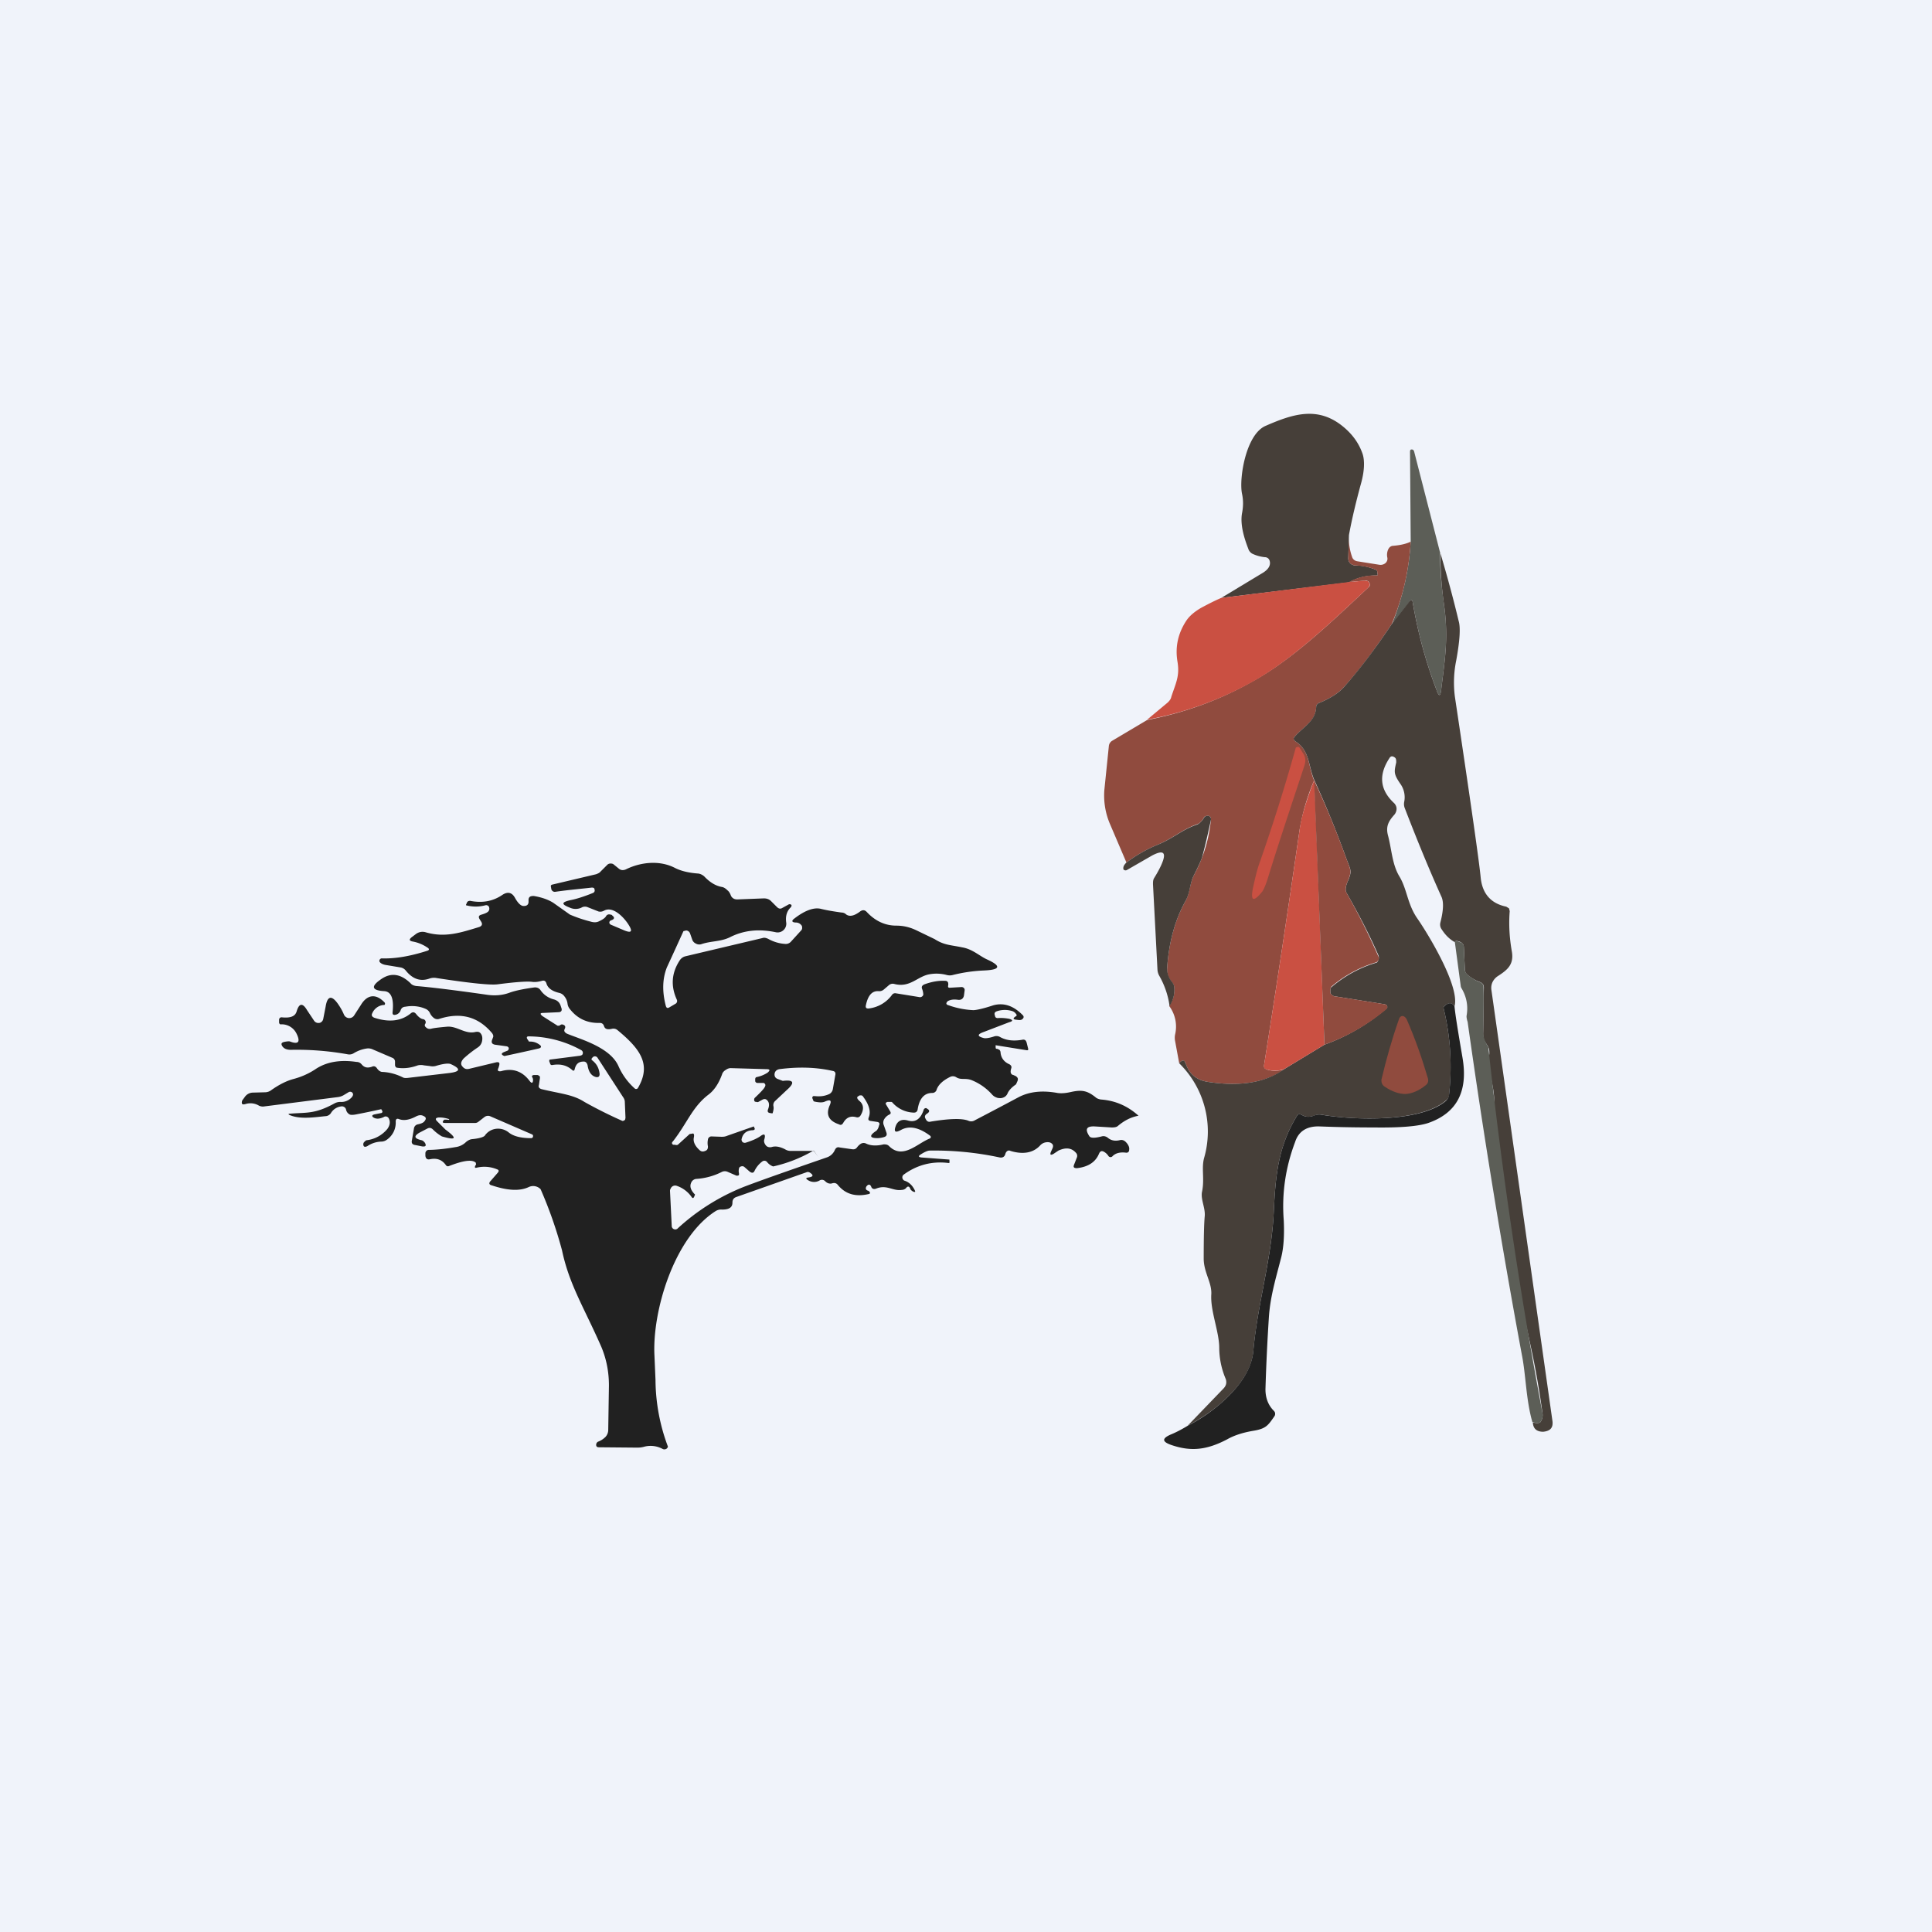
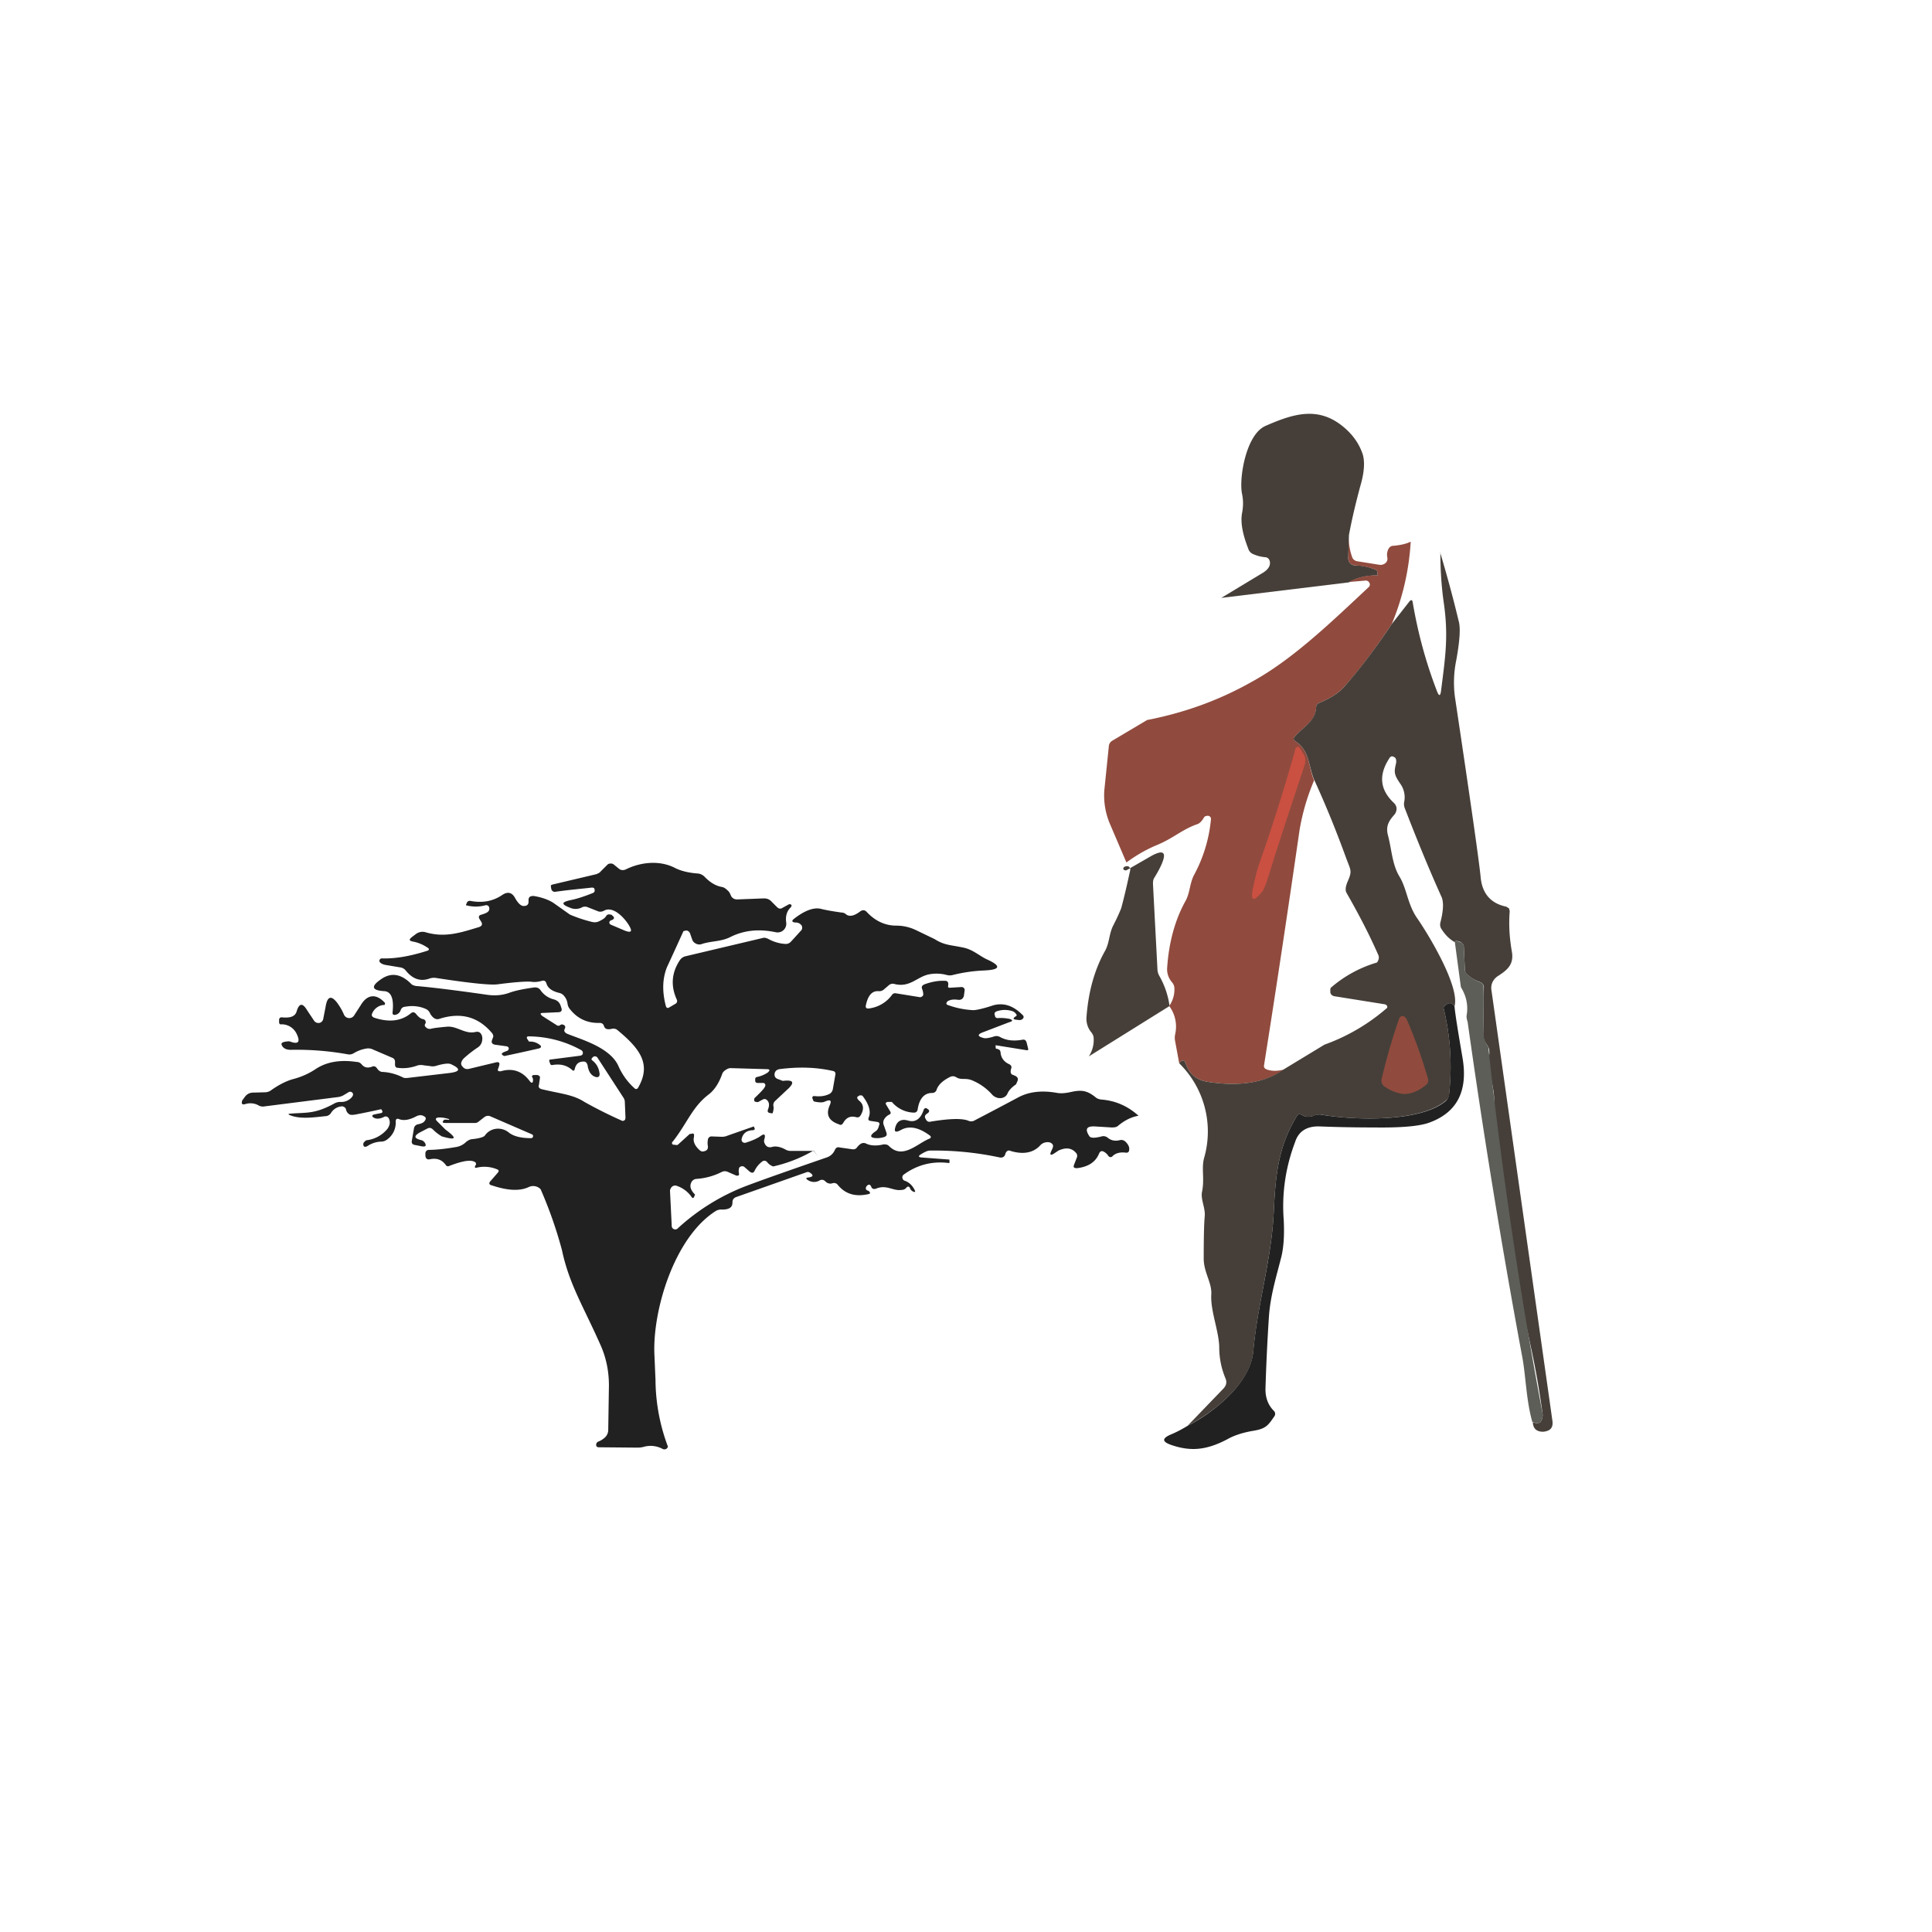
<svg xmlns="http://www.w3.org/2000/svg" width="56" height="56" viewBox="0 0 56 56">
-   <path fill="#F0F3FA" d="M0 0h56v56H0z" />
  <path d="m29.35 31.15.09.04c.06.04.08.08.05.15l-.04.09c-.13.09-.2.17-.24.25a.23.23 0 0 1-.07.1.25.25 0 0 1-.13.05c-.04 0-.09 0-.13-.02a.3.3 0 0 1-.12-.08 1.58 1.58 0 0 0-.57-.41c-.2-.09-.33 0-.48-.1a.18.18 0 0 0-.18 0c-.2.1-.33.22-.38.36a.13.13 0 0 1-.13.1c-.23 0-.37.16-.42.47-.01.07-.05.1-.11.1a.86.86 0 0 1-.63-.3.05.05 0 0 0-.04-.01h-.1l-.02.01a.04.04 0 0 0-.02.06l.12.2c.03.05.02.08-.03.1a.34.34 0 0 0-.14.13.19.19 0 0 0-.01.18l.07.2c.03.08 0 .12-.07.14a.72.72 0 0 1-.18.03c-.23 0-.25-.07-.06-.2.04-.02.08-.08.1-.17.03-.06 0-.09-.05-.1l-.2-.03c-.06-.01-.07-.04-.05-.1.07-.17.01-.37-.16-.6a.08.08 0 0 0-.05-.04h-.05a.38.38 0 0 0-.05.03c-.04.02-.03.07.04.13.12.1.14.24.04.41-.03.06-.08.08-.14.06-.16-.04-.28.01-.37.17-.03.05-.07.07-.12.04-.3-.1-.38-.28-.28-.53.08-.17.03-.2-.13-.13-.06.03-.16.03-.3 0a.05.05 0 0 1-.04-.04l-.02-.05a.05.05 0 0 1 .03-.07h.03c.17.02.3 0 .43-.06a.2.2 0 0 0 .1-.14l.07-.4c.02-.08-.01-.12-.08-.13-.49-.11-1-.12-1.54-.05-.05.01-.08.03-.1.05a.16.16 0 0 0-.04.1c0 .06.02.1.08.13l.16.06c.32-.04.36.05.11.27l-.33.31a.16.16 0 0 0-.05.16c.01.05 0 .11-.02.18 0 .02-.01.02-.03.02l-.06-.01c-.05-.01-.07-.04-.05-.1.04-.1.04-.18 0-.24-.05-.07-.1-.08-.17-.04l-.11.06a.06.06 0 0 1-.05 0 .13.13 0 0 1-.05-.01.07.07 0 0 1-.02-.06.07.07 0 0 1 .02-.05c.17-.16.26-.26.28-.3.04-.06.03-.1-.02-.13h-.18a.07.07 0 0 1-.07-.05v-.05c0-.04.01-.06.04-.07a.9.9 0 0 0 .32-.13c.08-.07.07-.1-.04-.1l-1.03-.03c-.05 0-.1.02-.14.05a.25.25 0 0 0-.1.1c-.1.29-.24.5-.42.63-.46.36-.61.83-1.02 1.35a.05.05 0 0 0 .04.09l.07.01c.01 0 .03 0 .05-.02a137.27 137.27 0 0 0 .33-.3l.07-.01c.05-.02.07.02.05.12-.02.11.03.23.16.35.05.05.1.06.17.03.06-.02.08-.06.08-.13a.48.48 0 0 1 0-.2c0-.03.02-.05.04-.07a.1.1 0 0 1 .07-.02l.28.01c.05 0 .1 0 .17-.03l.77-.27.02.05c.02.03 0 .05-.04.06-.17 0-.29.08-.33.24a.1.1 0 0 0 .02.1.1.1 0 0 0 .1.02c.19-.06.32-.12.41-.18.13-.1.17-.06.12.1-.01.04 0 .1.05.16.04.05.1.06.16.05.12-.04.25-.01.39.06.05.03.1.05.17.05h.67c.24.33.23.33 0-.01h-.01a4.05 4.05 0 0 1-1.17.46.4.4 0 0 1-.17-.12.1.1 0 0 0-.15-.02.73.73 0 0 0-.22.27c-.03.06-.07.07-.14.02l-.16-.14a.1.1 0 0 0-.09-.01.09.09 0 0 0-.04.02.08.08 0 0 0-.02.04.29.29 0 0 0 0 .14v.04s0 .02-.02.02a.08.08 0 0 1-.07 0l-.23-.1a.2.2 0 0 0-.18 0 1.9 1.9 0 0 1-.72.2.18.18 0 0 0-.15.08c-.07.12-.04.23.08.36.01 0 .02.02.01.03l-.02.05c-.02.04-.04.05-.07.01a.86.86 0 0 0-.44-.33.14.14 0 0 0-.17.08.14.14 0 0 0-.02.06l.05 1.02a.1.1 0 0 0 .07.1.1.1 0 0 0 .11-.03 6.23 6.23 0 0 1 1.94-1.21c.5-.19 1.3-.47 2.37-.84a.39.39 0 0 0 .24-.22c.03-.06.07-.09.14-.07l.35.05c.07.01.11 0 .15-.05a.43.43 0 0 1 .1-.1.16.16 0 0 1 .17-.01c.13.06.3.07.5.02.06 0 .11 0 .16.05.4.4.82-.08 1.18-.22a.05.05 0 0 0 .03-.04.05.05 0 0 0-.02-.04c-.32-.24-.6-.3-.84-.17-.18.1-.22.05-.15-.13.06-.14.18-.19.35-.14.21.06.36-.04.45-.3a.07.07 0 0 1 .08-.06l.03.02c.07.04.07.09-.01.14-.06.04-.08.09-.04.15.03.07.08.1.15.08.55-.09.92-.1 1.1-.02a.2.2 0 0 0 .18-.02 131.75 131.75 0 0 0 1.27-.67c.31-.16.68-.2 1.12-.12.13.02.27 0 .4-.03.32-.07.47-.03.7.15.04.04.1.06.16.07.42.03.78.19 1.09.47-.22.04-.41.14-.59.29-.04.04-.1.05-.19.05l-.49-.03c-.24-.01-.29.08-.15.29.04.05.16.05.35 0 .07-.02.12 0 .17.03.1.09.22.11.35.08.07-.02.13 0 .18.05.08.08.11.16.1.22 0 .07-.04.1-.1.09-.18-.02-.3.02-.38.1a.08.08 0 0 1-.06.03.08.08 0 0 1-.06-.03.36.36 0 0 0-.14-.13c-.06-.03-.1-.01-.13.05-.1.25-.31.39-.64.43-.1 0-.12-.03-.08-.12l.07-.18a.13.13 0 0 0-.01-.13c-.13-.16-.3-.18-.52-.08l-.15.1c-.08.04-.1.02-.07-.06l.05-.11c.02-.05.02-.1-.02-.13-.04-.04-.1-.05-.17-.04a.28.28 0 0 0-.17.09c-.2.22-.5.27-.86.16-.06-.03-.11 0-.14.06l-.02.06c-.03.06-.08.08-.15.07a9.03 9.03 0 0 0-2.03-.2c-.06 0-.15.04-.26.11-.08.05-.07.08.02.09l.8.06h.01v.06c.01.03 0 .04-.03.04-.48-.06-.92.06-1.3.34a.1.1 0 0 0-.02.13.1.1 0 0 0 .04.04c.13.04.23.13.3.27.03.06.02.07-.04.05-.04-.02-.07-.05-.08-.07-.03-.09-.08-.1-.13-.03a.18.18 0 0 1-.12.05c-.26.04-.43-.16-.74-.04-.07.03-.13.01-.15-.06-.03-.06-.07-.07-.12-.02a.11.11 0 0 0-.03.05c-.01.04 0 .07.05.09a.1.1 0 0 1 .05.03c.03.04.02.06-.02.07-.39.09-.68 0-.9-.27-.04-.05-.1-.06-.16-.04-.07.02-.14 0-.2-.06a.13.13 0 0 0-.17-.02.32.32 0 0 1-.34-.02c-.06-.04-.05-.06.02-.07.15-.02.16-.07.03-.15l-.03-.01h-.03l-2.07.73c-.07.03-.1.08-.1.16 0 .14-.1.2-.3.2a.3.3 0 0 0-.18.04c-1.21.76-1.85 2.91-1.78 4.2L19 40a5.57 5.57 0 0 0 .36 1.93.1.1 0 0 1-.1.08.1.1 0 0 1-.05-.01.73.73 0 0 0-.56-.06.76.76 0 0 1-.19.02l-1.1-.01c-.05 0-.08-.02-.08-.07 0-.04.02-.07.05-.09a.6.6 0 0 0 .22-.14.3.3 0 0 0 .08-.2l.02-1.29c0-.39-.07-.76-.22-1.12-.5-1.14-.93-1.8-1.14-2.8a12.4 12.4 0 0 0-.62-1.77.3.3 0 0 0-.35-.06c-.26.12-.61.1-1.06-.05-.09-.02-.1-.07-.03-.14l.2-.23c.04-.05.03-.08-.03-.1a.96.96 0 0 0-.6-.04c-.03 0-.04 0-.03-.05l.03-.05-.01-.05c-.11-.1-.37-.06-.78.1a.07.07 0 0 1-.08-.02c-.11-.16-.26-.22-.46-.18-.08.02-.13-.01-.14-.1v-.07a.1.1 0 0 1 .09-.1c.17 0 .44-.02.78-.08a.53.53 0 0 0 .31-.15c.05-.04.1-.07.16-.08.22-.02.34-.06.38-.1a.46.46 0 0 1 .32-.2.49.49 0 0 1 .37.1c.13.11.35.17.65.17a.06.06 0 0 0 .06-.04v-.04a.06.06 0 0 0-.03-.03l-1.2-.52a.17.17 0 0 0-.18.02l-.18.14a.15.15 0 0 1-.09.03h-.85c-.1 0-.11-.02-.05-.09.01-.01.06-.01.14 0l.01-.01v-.01a.88.88 0 0 0-.3-.05c-.1.01-.11.05-.05.11l.24.24c.35.26.32.32-.1.2a1.24 1.24 0 0 1-.26-.2c-.05-.05-.1-.06-.16-.03l-.23.12c-.17.1-.16.17.06.22.04.01.07.04.1.08.04.08.02.11-.08.1l-.2-.04c-.09-.01-.12-.06-.1-.14l.06-.35a.14.14 0 0 1 .11-.11c.1-.02.17-.05.2-.1.05-.06.04-.11-.03-.14-.07-.04-.14-.03-.22.01-.19.1-.35.13-.49.08-.07-.03-.1 0-.1.07a.6.6 0 0 1-.25.52.28.28 0 0 1-.17.06.76.76 0 0 0-.4.13c-.08.04-.12.02-.12-.06a.1.1 0 0 1 .04-.07c.02-.02.04-.04.06-.04a.92.92 0 0 0 .6-.33c.07-.1.09-.2.04-.3a.1.1 0 0 0-.15-.04c-.11.05-.2.06-.28.02-.07-.04-.07-.08.02-.1l.2-.04a.04.04 0 0 0 .02-.02.04.04 0 0 0 0-.04l-.03-.05a22.28 22.28 0 0 1-.72.15c-.1.02-.17.02-.2 0a.2.2 0 0 1-.1-.14.11.11 0 0 0-.05-.07.12.12 0 0 0-.09-.02.4.4 0 0 0-.29.18.2.2 0 0 1-.14.1c-.32.03-.73.1-1.04-.02-.08-.03-.07-.05 0-.05.46-.04.7.02 1.28-.3a.35.35 0 0 1 .17-.04.4.4 0 0 0 .33-.14c.03-.04.04-.07.03-.1a.1.1 0 0 0-.03-.04.09.09 0 0 0-.1 0l-.15.09a.44.44 0 0 1-.16.05l-2.13.27c-.05.01-.1 0-.15-.02a.48.48 0 0 0-.39-.05c-.1.03-.13 0-.1-.1l.08-.11a.29.29 0 0 1 .22-.12l.37-.01a.3.3 0 0 0 .17-.06c.24-.17.45-.27.63-.32.23-.06.44-.15.64-.28.32-.22.72-.29 1.2-.22.07 0 .12.03.16.08.08.09.17.1.29.06.06-.03.11-.01.15.05.04.06.1.1.15.1.22.01.42.07.6.16.03.02.1.02.17.01l1.19-.14c.3-.04.32-.12.04-.25-.07-.04-.23-.02-.46.05a.37.37 0 0 1-.16 0l-.17-.02a.39.39 0 0 0-.18 0c-.19.07-.39.1-.59.07-.04 0-.06-.03-.07-.07v-.1a.12.12 0 0 0-.08-.12l-.56-.24a.31.31 0 0 0-.17-.03 1 1 0 0 0-.39.14.24.24 0 0 1-.17.03 8.31 8.31 0 0 0-1.65-.13c-.11 0-.2-.03-.25-.11-.04-.07-.02-.1.06-.12.1-.02.15-.02.17-.01.24.09.3.01.19-.22a.48.48 0 0 0-.45-.28h-.03a.07.07 0 0 1-.03-.05v-.09c.01-.05.04-.07.1-.06.23.02.37-.03.41-.18.07-.23.17-.25.3-.03l.2.3a.15.15 0 0 0 .15.07c.03 0 .06-.02.08-.04a.15.15 0 0 0 .04-.08l.07-.36c.05-.3.17-.33.35-.08.07.1.13.2.18.32a.17.17 0 0 0 .14.1.17.17 0 0 0 .15-.07l.2-.31c.18-.3.43-.34.68-.08a.05.05 0 0 1 0 .08h-.03a.4.4 0 0 0-.32.24c-.03.06-.01.1.06.13.43.14.78.1 1.06-.13.05-.04.1-.04.15.02.07.09.14.14.2.15a.09.09 0 0 1 .07.13c-.03.04-.02.08.02.11.04.04.09.05.14.04.07-.02.23-.04.46-.06.3-.03.53.23.84.15.07-.01.12 0 .16.07.03.05.04.12.02.21a.28.28 0 0 1-.12.17c-.18.12-.31.23-.41.32-.08.09-.1.17-.03.24.05.06.11.08.19.06l.79-.19c.07-.01.1.01.08.09l-.02.07c-.04.08-.02.11.07.1.34-.1.62 0 .83.28.06.08.1.07.1-.03 0-.01 0-.04-.02-.07-.02-.04-.01-.06.04-.07h.1a.08.08 0 0 1 .06.03c.01 0 .02.01.02.03v.03l-.03.2c-.02.06.01.1.08.12.53.13.9.15 1.24.37a13.13 13.13 0 0 0 1.1.55.09.09 0 0 0 .08-.04l.01-.05-.02-.48a.26.26 0 0 0-.05-.12l-.74-1.14a.09.09 0 0 0-.12-.03.17.17 0 0 0-.04.04c-.02.02-.02.04 0 .06.13.1.2.22.22.4 0 .07-.03.1-.1.09-.13-.03-.22-.14-.25-.35-.02-.06-.05-.1-.11-.1-.14 0-.22.06-.26.21-.01.06-.04.07-.08.03-.15-.13-.33-.18-.57-.14a.05.05 0 0 1-.06-.03l-.03-.08c0-.03 0-.05.04-.05l.86-.11.05-.02a.09.09 0 0 0-.02-.14 3.18 3.18 0 0 0-1.53-.4c-.05 0-.06.03-.04.07l.04.06c0 .02.02.02.04.02.11 0 .2.03.29.1.05.04.04.08-.03.1a66.91 66.91 0 0 1-1 .22c-.1-.04-.1-.08 0-.12l.1-.04.02-.03a.06.06 0 0 0-.01-.07l-.03-.02-.36-.05c-.08-.02-.1-.06-.08-.13l.03-.08c.02-.04 0-.1-.05-.15-.4-.46-.9-.58-1.5-.39a.17.17 0 0 1-.16-.02.38.38 0 0 1-.12-.15.24.24 0 0 0-.13-.12c-.16-.07-.36-.1-.58-.06a.17.17 0 0 0-.09.03.17.17 0 0 0-.05.08.2.2 0 0 1-.13.12c-.08.02-.11 0-.1-.08.04-.38-.04-.58-.23-.6-.38-.02-.41-.14-.1-.35.29-.2.57-.15.85.12.04.05.1.07.16.08.37.03 1.05.11 2.03.25.25.04.48.02.69-.06.17-.06.42-.11.72-.15.07 0 .12.02.16.07.1.15.24.24.4.28.1.03.16.09.19.18l.02.06c.03.08 0 .13-.09.13l-.43.02c-.1 0-.1.03-.03.09l.44.28h.05a.65.65 0 0 1 .05-.03.07.07 0 0 1 .06 0c.06.02.08.06.05.12s-.01.1.06.14c.38.16 1.26.39 1.5.95a1.87 1.87 0 0 0 .48.65.07.07 0 0 0 .07-.01l.02-.03c.39-.68.04-1.13-.6-1.66a.18.18 0 0 0-.16-.04c-.13.03-.2.01-.23-.07-.02-.07-.06-.1-.13-.1-.35.01-.64-.12-.86-.4a.3.3 0 0 1-.07-.16.42.42 0 0 0-.09-.21.25.25 0 0 0-.15-.1c-.21-.05-.33-.14-.37-.27-.02-.07-.06-.1-.13-.08-.11.03-.2.04-.28.03-.13-.02-.46 0-1 .07-.2.03-.79-.03-1.77-.18a.4.4 0 0 0-.2.01c-.27.1-.5.02-.7-.23a.25.25 0 0 0-.16-.09l-.42-.07a.4.4 0 0 1-.1-.03c-.08-.04-.1-.08-.07-.13a.07.07 0 0 1 .07-.03c.37.01.8-.06 1.3-.22.07-.02.07-.06 0-.1a1.1 1.1 0 0 0-.42-.17c-.1-.02-.11-.06-.02-.13l.12-.09a.32.32 0 0 1 .27-.05c.57.17 1.03.01 1.56-.15.08-.03.1-.08.06-.15l-.05-.08c-.04-.07-.02-.11.06-.13.1-.03.17-.06.2-.1a.12.12 0 0 0 .02-.1.08.08 0 0 0-.04-.06.09.09 0 0 0-.07-.01 1.08 1.08 0 0 1-.56 0 .02.02 0 0 1 0-.02l.03-.07.03-.03.05-.01c.35.07.66.02.94-.17.15-.1.28-.08.37.09.09.16.18.24.26.23.09 0 .13-.05.13-.12v-.07c.01-.08.06-.1.15-.1.24.04.43.11.57.2l.48.34a4 4 0 0 0 .59.2c.1.03.17.03.24 0 .11-.05.19-.1.22-.16a.1.1 0 0 1 .12-.04c.03 0 .05.01.06.03.07.05.06.1-.02.13-.03.01-.05.02-.06.04-.02.04 0 .07.03.09l.4.17c.2.08.24.03.13-.15-.12-.2-.44-.56-.71-.43-.07.04-.12.04-.17.03l-.33-.13a.2.2 0 0 0-.17.02.4.4 0 0 1-.33 0c-.26-.1-.25-.16.02-.22.16-.03.38-.1.63-.2.06-.02.08-.06.06-.12 0-.03-.04-.05-.1-.04-.36.04-.7.07-1.04.12a.1.1 0 0 1-.07-.02.1.1 0 0 1-.04-.06l-.01-.06c-.01-.04 0-.06.04-.07l1.27-.3c.05-.02.1-.04.13-.08l.2-.2a.13.13 0 0 1 .08-.03c.03 0 .06 0 .09.02l.16.13c.06.05.13.05.2.02.4-.2.95-.28 1.41-.05.17.09.4.15.69.17.07.01.12.04.17.08.17.18.34.28.52.31.05.01.1.04.16.1.04.03.07.08.1.16.04.07.1.1.18.1l.77-.03c.08 0 .15.02.21.08l.17.17c.05.05.1.06.15.03l.2-.11h.03l.03.01c.01.01.02.03.01.04l-.01.03c-.12.11-.17.26-.14.46a.25.25 0 0 1-.08.21.25.25 0 0 1-.23.06c-.48-.1-.92-.06-1.33.15-.27.13-.54.1-.83.2a.2.2 0 0 1-.15-.02.2.2 0 0 1-.1-.1l-.07-.2a.13.13 0 0 0-.11-.08l-.08.02a142.1 142.1 0 0 1-.48 1.05c-.13.33-.14.7-.03 1.12.02.06.05.07.1.04l.17-.1a.1.1 0 0 0 .05-.05.1.1 0 0 0 0-.07c-.18-.39-.16-.77.08-1.14.04-.06.09-.1.16-.12l2.24-.53c.06-.02.11 0 .16.02.16.09.33.14.5.15a.2.2 0 0 0 .17-.07l.3-.33a.1.1 0 0 0 .02-.07c0-.02 0-.05-.02-.07a.2.2 0 0 0-.15-.08c-.13 0-.15-.05-.05-.12.3-.23.55-.32.75-.28.2.05.4.08.61.11.05 0 .1.02.13.05.1.08.24.05.41-.08.07-.05.13-.05.19.01.25.27.54.4.86.4.19 0 .38.04.57.13l.54.26c.28.18.47.17.8.24.3.05.5.25.72.35.42.19.39.3-.09.32a4.5 4.5 0 0 0-.9.13.34.34 0 0 1-.18 0 1.15 1.15 0 0 0-.5-.02c-.35.06-.56.4-1.02.28a.17.17 0 0 0-.16.04l-.14.12a.2.2 0 0 1-.14.05c-.2-.02-.32.12-.38.4-.02.08.01.11.09.1a.97.97 0 0 0 .67-.4.11.11 0 0 1 .1-.04l.68.11a.1.1 0 0 0 .12-.06.1.1 0 0 0 0-.04.48.48 0 0 0-.03-.13c-.03-.07 0-.11.07-.14.22-.08.42-.11.6-.1a.08.08 0 0 1 .08.05.2.2 0 0 1 0 .1c0 .03 0 .05.05.05l.34-.02a.09.09 0 0 1 .07.03.08.08 0 0 1 .02.07l-.02.15c-.02.09-.08.13-.17.12-.14-.02-.23 0-.3.04-.06.06-.05.1.03.12.25.09.5.13.71.14.08 0 .28-.04.58-.14.29-.08.57 0 .84.27.06.05.05.1-.01.14-.03.02-.07.02-.14.01-.12-.01-.13-.04-.04-.1.03-.01.04-.04.01-.07a.21.21 0 0 0-.1-.08.72.72 0 0 0-.45 0c-.06.02-.08.05-.07.1l.02.07c.02.02.04.03.07.03.1-.01.22 0 .33.02.11.03.12.07 0 .1l-.73.28c-.2.07-.2.13 0 .18.05.01.15 0 .3-.05a.21.21 0 0 1 .17.02c.18.1.39.12.63.08.08-.02.12.01.14.09l.04.16c.01.04 0 .06-.05.05l-.87-.14a.02.02 0 0 0-.02 0 .02.02 0 0 0 0 .02.3.3 0 0 0 0 .04c0 .02 0 .03.02.04.02 0 .04 0 .06.02.03 0 .05.03.06.07.01.17.1.29.26.36.05.03.07.07.05.12-.03.1-.02.16.05.19Z" fill="#212121" />
  <path d="m39.1 15.51-.02.68a.2.2 0 0 0 .06.14.22.22 0 0 0 .16.06c.18 0 .37.04.57.12.03.01.05.03.05.06l.01.06c.01.04 0 .05-.04.05-.28 0-.55.06-.79.2l-3.7.45 1.21-.73c.16-.1.23-.22.19-.35-.02-.06-.07-.1-.14-.1a1.1 1.1 0 0 1-.36-.1.25.25 0 0 1-.12-.15c-.1-.26-.24-.67-.18-1.02.04-.2.04-.39 0-.57-.09-.44.11-1.7.67-1.96.8-.35 1.54-.6 2.29.04.26.22.44.48.54.78.06.2.05.5-.06.88-.13.48-.25.97-.34 1.46Z" fill="#463F39" />
-   <path d="M41.74 16c0 .5.04 1 .11 1.48.14.98.04 1.58-.08 2.54-.02.16-.06.17-.12.01-.32-.83-.55-1.68-.7-2.56-.01-.09-.05-.1-.1-.02l-.5.64c.32-.81.5-1.61.54-2.4l-.02-2.6c0-.05.02-.07.07-.06.03.01.04.03.05.06l.75 2.92Z" fill="#5C5E57" />
  <path d="M39.1 15.51c-.01.23.02.43.09.63.02.07.08.12.16.13l.63.1a.22.22 0 0 0 .18-.05.18.18 0 0 0 .05-.08.17.17 0 0 0 0-.09.38.38 0 0 1 .03-.23c.03-.06.08-.1.15-.1.22-.02.38-.06.5-.12a7.28 7.28 0 0 1-.55 2.39c-.48.72-.94 1.33-1.38 1.82-.16.18-.4.33-.71.46-.06.02-.1.06-.1.12-.01.42-.36.56-.62.86-.05.05-.04.1.02.14.42.26.37.73.54 1.13a6.4 6.4 0 0 0-.42 1.43c-.33 2.28-.67 4.55-1.03 6.82-.01.07.01.1.08.13.15.05.31.05.5 0-.54.38-1.27.5-2.2.36-.34-.05-.55-.23-.65-.53-.01-.05-.04-.08-.07-.09-.03 0-.08.02-.12.08l-.12-.65a.47.47 0 0 1 0-.18 1 1 0 0 0-.17-.83c.11-.16.16-.34.15-.53a.28.28 0 0 0-.07-.16.57.57 0 0 1-.14-.41c.05-.75.23-1.4.53-1.94.13-.23.12-.49.24-.74a4.2 4.2 0 0 0 .5-1.63c0-.03 0-.06-.04-.09a.1.1 0 0 0-.08-.01.1.1 0 0 0-.08.04c-.06.11-.13.18-.2.2-.45.16-.69.41-1.18.61-.31.13-.6.3-.87.5l-.47-1.1a2.1 2.1 0 0 1-.17-1l.13-1.27a.2.2 0 0 1 .1-.16l1.01-.6c1.08-.21 2.08-.57 3.02-1.1 1.2-.65 2.35-1.77 3.4-2.75a.1.1 0 0 0 .02-.13.12.12 0 0 0-.05-.05.13.13 0 0 0-.08-.01l-.46.04c.24-.13.5-.2.79-.19.04 0 .05-.01.04-.05a.27.27 0 0 1-.01-.06c0-.03-.02-.05-.05-.06-.2-.08-.4-.11-.57-.12a.23.23 0 0 1-.16-.06.2.2 0 0 1-.06-.14l.02-.68Z" fill="#904B3E" />
  <path d="M41.74 16c.2.67.38 1.33.54 2 .06.2.03.59-.07 1.14a3.2 3.2 0 0 0-.04 1.05c.46 3.07.71 4.82.75 5.26.05.46.3.74.74.83l.08.05.02.08c-.03.37-.01.76.06 1.16.07.38-.12.54-.4.72a.44.44 0 0 0-.16.18.4.4 0 0 0-.03.23L45 41.2c.02.19-.07.28-.27.3-.19 0-.29-.09-.3-.27.12.03.19.02.22-.01a.35.35 0 0 0 .06-.26 24.5 24.5 0 0 0-.32-1.84c-.47-2.19-1.09-4.97-1.08-7.22 0-.46-.2-.85-.14-1.36 0-.07 0-.13-.03-.19-.09-.16-.16-.2-.15-.43l.02-1.3c0-.08-.04-.12-.1-.15a1.15 1.15 0 0 1-.38-.22.2.2 0 0 1-.07-.15l-.03-.65a.16.16 0 0 0-.03-.09.18.18 0 0 0-.08-.06c-.1-.04-.15-.03-.15.01-.18-.1-.3-.24-.4-.4a.24.24 0 0 1-.02-.17c.09-.35.1-.6.03-.75-.37-.82-.72-1.68-1.06-2.56a.33.33 0 0 1-.02-.18.67.67 0 0 0-.11-.53c-.2-.29-.18-.35-.12-.62 0-.07 0-.12-.05-.15-.06-.04-.11-.04-.15.03-.32.49-.27.92.14 1.3.04.04.07.1.07.16s-.02.12-.06.17c-.16.18-.26.33-.19.6.11.41.12.84.33 1.19.22.36.23.78.5 1.19.33.47 1.26 2 1.1 2.58-.06-.1-.15-.12-.27-.03a.14.14 0 0 0-.05.07 7.17 7.17 0 0 1 .16 2.54c0 .06-.04.11-.09.15-.74.64-2.68.57-3.6.41a.41.41 0 0 0-.2.02c-.15.06-.27.05-.37-.01-.07-.04-.12-.03-.15.03-.55.9-.62 1.75-.67 2.8-.07 1.38-.47 2.65-.59 4-.04.5-.34.98-.88 1.47-.3.27-.64.5-1.03.71l1.04-1.08c.04-.04.07-.09.08-.14a.27.27 0 0 0-.02-.16 2.33 2.33 0 0 1-.18-.88c0-.47-.26-1.07-.23-1.55.02-.34-.21-.62-.22-1.02 0-.63.01-1.05.03-1.25.02-.24-.12-.48-.08-.7.08-.37-.02-.68.06-.98a2.77 2.77 0 0 0-.72-2.75c.04-.06.09-.08.12-.08s.05.04.07.09c.1.3.31.48.65.53.93.14 1.66.02 2.2-.37l1.17-.71a5.68 5.68 0 0 0 1.82-1.07v-.04a.08.08 0 0 0-.03-.04.09.09 0 0 0-.04-.02l-1.44-.23a.18.18 0 0 1-.1-.04.16.16 0 0 1-.04-.07v-.1c0-.02.02-.05.05-.07a3.56 3.56 0 0 1 1.3-.7.19.19 0 0 0 .04-.07.18.18 0 0 0 0-.15c-.28-.64-.6-1.24-.92-1.8-.04-.07-.03-.17.02-.3.16-.36.1-.34-.05-.76-.27-.74-.57-1.48-.9-2.2-.18-.4-.13-.87-.55-1.13-.06-.04-.07-.09-.02-.14.26-.3.6-.44.62-.86 0-.06.04-.1.1-.12.31-.13.55-.28.71-.46.44-.5.9-1.1 1.38-1.82l.5-.64c.06-.08.1-.07.11.02.15.88.38 1.73.7 2.56.06.16.1.15.12-.01.12-.96.22-1.56.08-2.54-.07-.48-.1-.98-.1-1.47Z" fill="#463F39" />
-   <path d="m39.1 16.87.46-.04.08.01.05.05a.1.1 0 0 1 .01.07l-.03.06c-1.05.98-2.2 2.1-3.4 2.76-.94.52-1.94.88-3.02 1.08l.6-.5c.05-.05.09-.1.1-.16.13-.4.25-.6.18-1.02-.07-.42.01-.81.25-1.18.09-.14.24-.27.45-.39.19-.1.38-.2.57-.28l3.7-.46ZM38.1 22.62l.29 7.66-1.17.71a.83.83 0 0 1-.5.01c-.07-.02-.1-.07-.08-.13.36-2.27.7-4.54 1.03-6.82.05-.37.19-.84.42-1.43Z" fill="#CA5042" />
-   <path d="m38.39 30.28-.3-7.66c.34.72.64 1.46.91 2.2.15.42.2.4.05.76-.05.13-.06.23-.02.3a20.14 20.14 0 0 1 .94 1.88c0 .02 0 .05-.02.07a.19.19 0 0 1-.05.06 3.56 3.56 0 0 0-1.3.7.16.16 0 0 0-.04.09v.09c0 .02.02.05.05.07.02.02.05.04.09.04l1.44.23c.02 0 .03 0 .04.02.02 0 .02.02.03.04v.04l-.02.04c-.53.44-1.12.79-1.8 1.03Z" fill="#904B3E" />
-   <path d="M33.9 29.16c-.04-.3-.14-.6-.3-.88a.41.41 0 0 1-.05-.17l-.13-2.48c0-.07 0-.13.04-.19.13-.21.2-.36.23-.44.12-.3.02-.37-.3-.2l-.73.42a.08.08 0 0 1-.07 0 .06.06 0 0 1-.03-.03v-.03c0-.05.03-.1.09-.16.27-.2.56-.37.87-.5.5-.2.73-.45 1.18-.6.07-.03.14-.1.2-.2a.1.1 0 0 1 .08-.05.1.1 0 0 1 .08.01c.03.03.05.06.04.1-.08.37-.16.73-.26 1.1-.03.08-.1.25-.24.52-.12.25-.1.5-.24.74-.3.54-.48 1.19-.53 1.94 0 .14.04.28.14.4.04.05.07.11.07.17a.86.86 0 0 1-.14.53Z" fill="#463F39" />
+   <path d="M33.9 29.16c-.04-.3-.14-.6-.3-.88a.41.41 0 0 1-.05-.17l-.13-2.48c0-.07 0-.13.04-.19.13-.21.2-.36.23-.44.12-.3.02-.37-.3-.2l-.73.42a.08.08 0 0 1-.07 0 .06.06 0 0 1-.03-.03v-.03a.1.1 0 0 1 .08-.05.1.1 0 0 1 .08.01c.03.03.05.06.04.1-.08.37-.16.73-.26 1.1-.03.08-.1.25-.24.52-.12.25-.1.5-.24.74-.3.54-.48 1.19-.53 1.94 0 .14.04.28.14.4.04.05.07.11.07.17a.86.86 0 0 1-.14.53Z" fill="#463F39" />
  <path d="M44.42 41.23c-.19-.65-.19-1.38-.31-1.97a222.3 222.3 0 0 1-1.57-9.64s-.04-.12-.03-.18c.05-.28 0-.55-.15-.8a.16.16 0 0 1-.02-.06l-.17-1.27c0-.04.05-.05.15 0 .03 0 .06.02.08.05.02.03.03.05.03.09l.03.65c0 .06.03.1.07.15.13.1.25.18.37.22.07.03.1.07.1.14.01.32 0 .76-.01 1.31 0 .22.15.43.15.43a136.57 136.57 0 0 0 1.57 10.61.35.35 0 0 1-.06.26c-.03.03-.1.04-.23 0Z" fill="#5C5E57" />
  <path d="M42.16 29.17c.02.23.1.72.23 1.48.17.98-.16 1.61-.99 1.9-.3.1-.83.14-1.57.13-.8 0-1.32-.02-1.59-.03-.36-.01-.6.14-.7.45-.28.74-.39 1.5-.33 2.27.02.42 0 .8-.08 1.1-.14.55-.31 1.1-.35 1.7a59.1 59.1 0 0 0-.1 2.1c0 .25.08.46.24.62.02.02.04.05.04.08s0 .05-.02.08c-.18.26-.24.36-.6.42-.3.05-.56.13-.77.25-.61.32-1.06.35-1.6.17-.3-.1-.3-.2-.01-.32.12-.05.28-.13.46-.24.39-.2.73-.44 1.03-.71.54-.49.84-.98.88-1.48.12-1.34.52-2.6.59-3.99.05-1.05.12-1.9.67-2.8.03-.06.08-.07.15-.03.1.06.22.07.36.01a.41.41 0 0 1 .2-.02c.93.16 2.87.23 3.61-.4.05-.05.08-.1.09-.17a7.17 7.17 0 0 0-.16-2.53.15.15 0 0 1 .05-.07c.12-.09.2-.08.27.03Z" fill="#212121" />
  <path d="M37.82 22.16c-.44 1.33-.8 2.41-1.06 3.26-.07.23-.13.36-.17.42-.26.32-.35.28-.27-.11.07-.32.13-.57.2-.75a53.64 53.64 0 0 0 1.04-3.31l.04-.02h.05l.03.04.1.16a.36.36 0 0 1 .04.3Z" fill="#CA5042" />
  <path d="M40.65 29.45c.05 0 .1.04.13.11.24.55.44 1.12.61 1.7.02.08 0 .15-.07.2-.2.16-.4.24-.58.25-.19 0-.39-.07-.6-.21-.08-.05-.1-.12-.1-.2.14-.59.3-1.16.5-1.73.02-.08.06-.12.11-.12Z" fill="#904B3E" />
</svg>